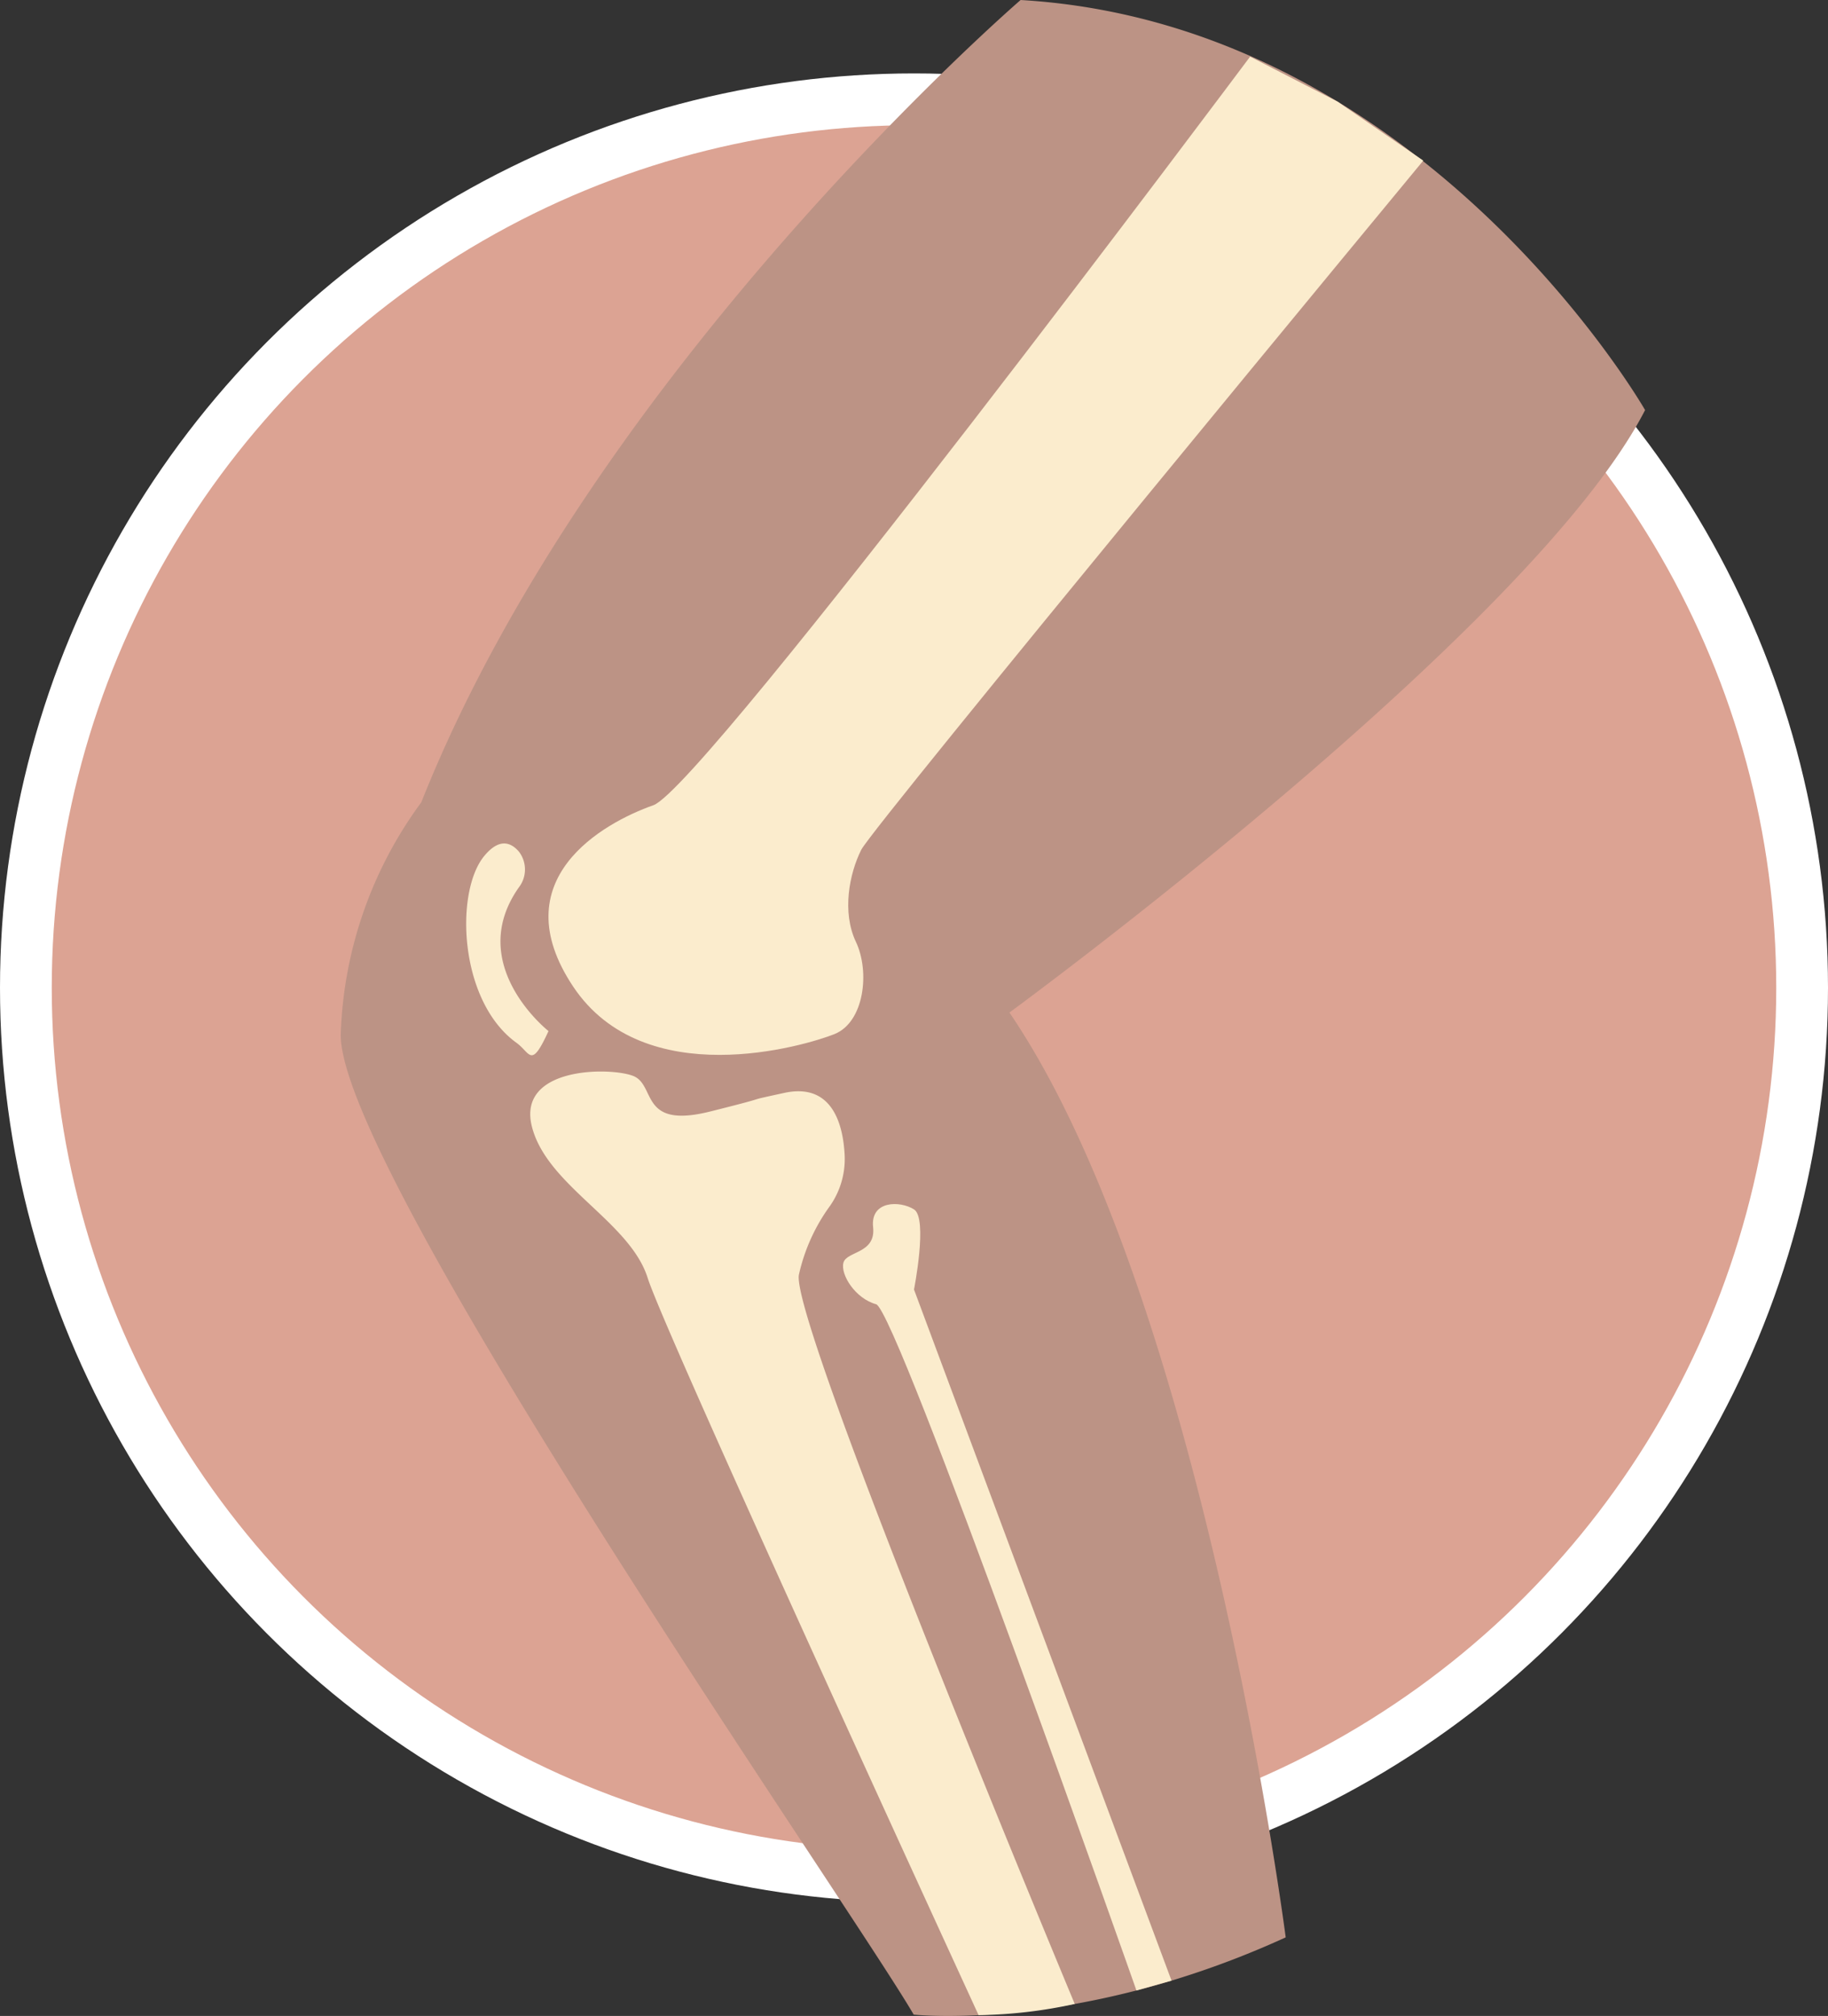
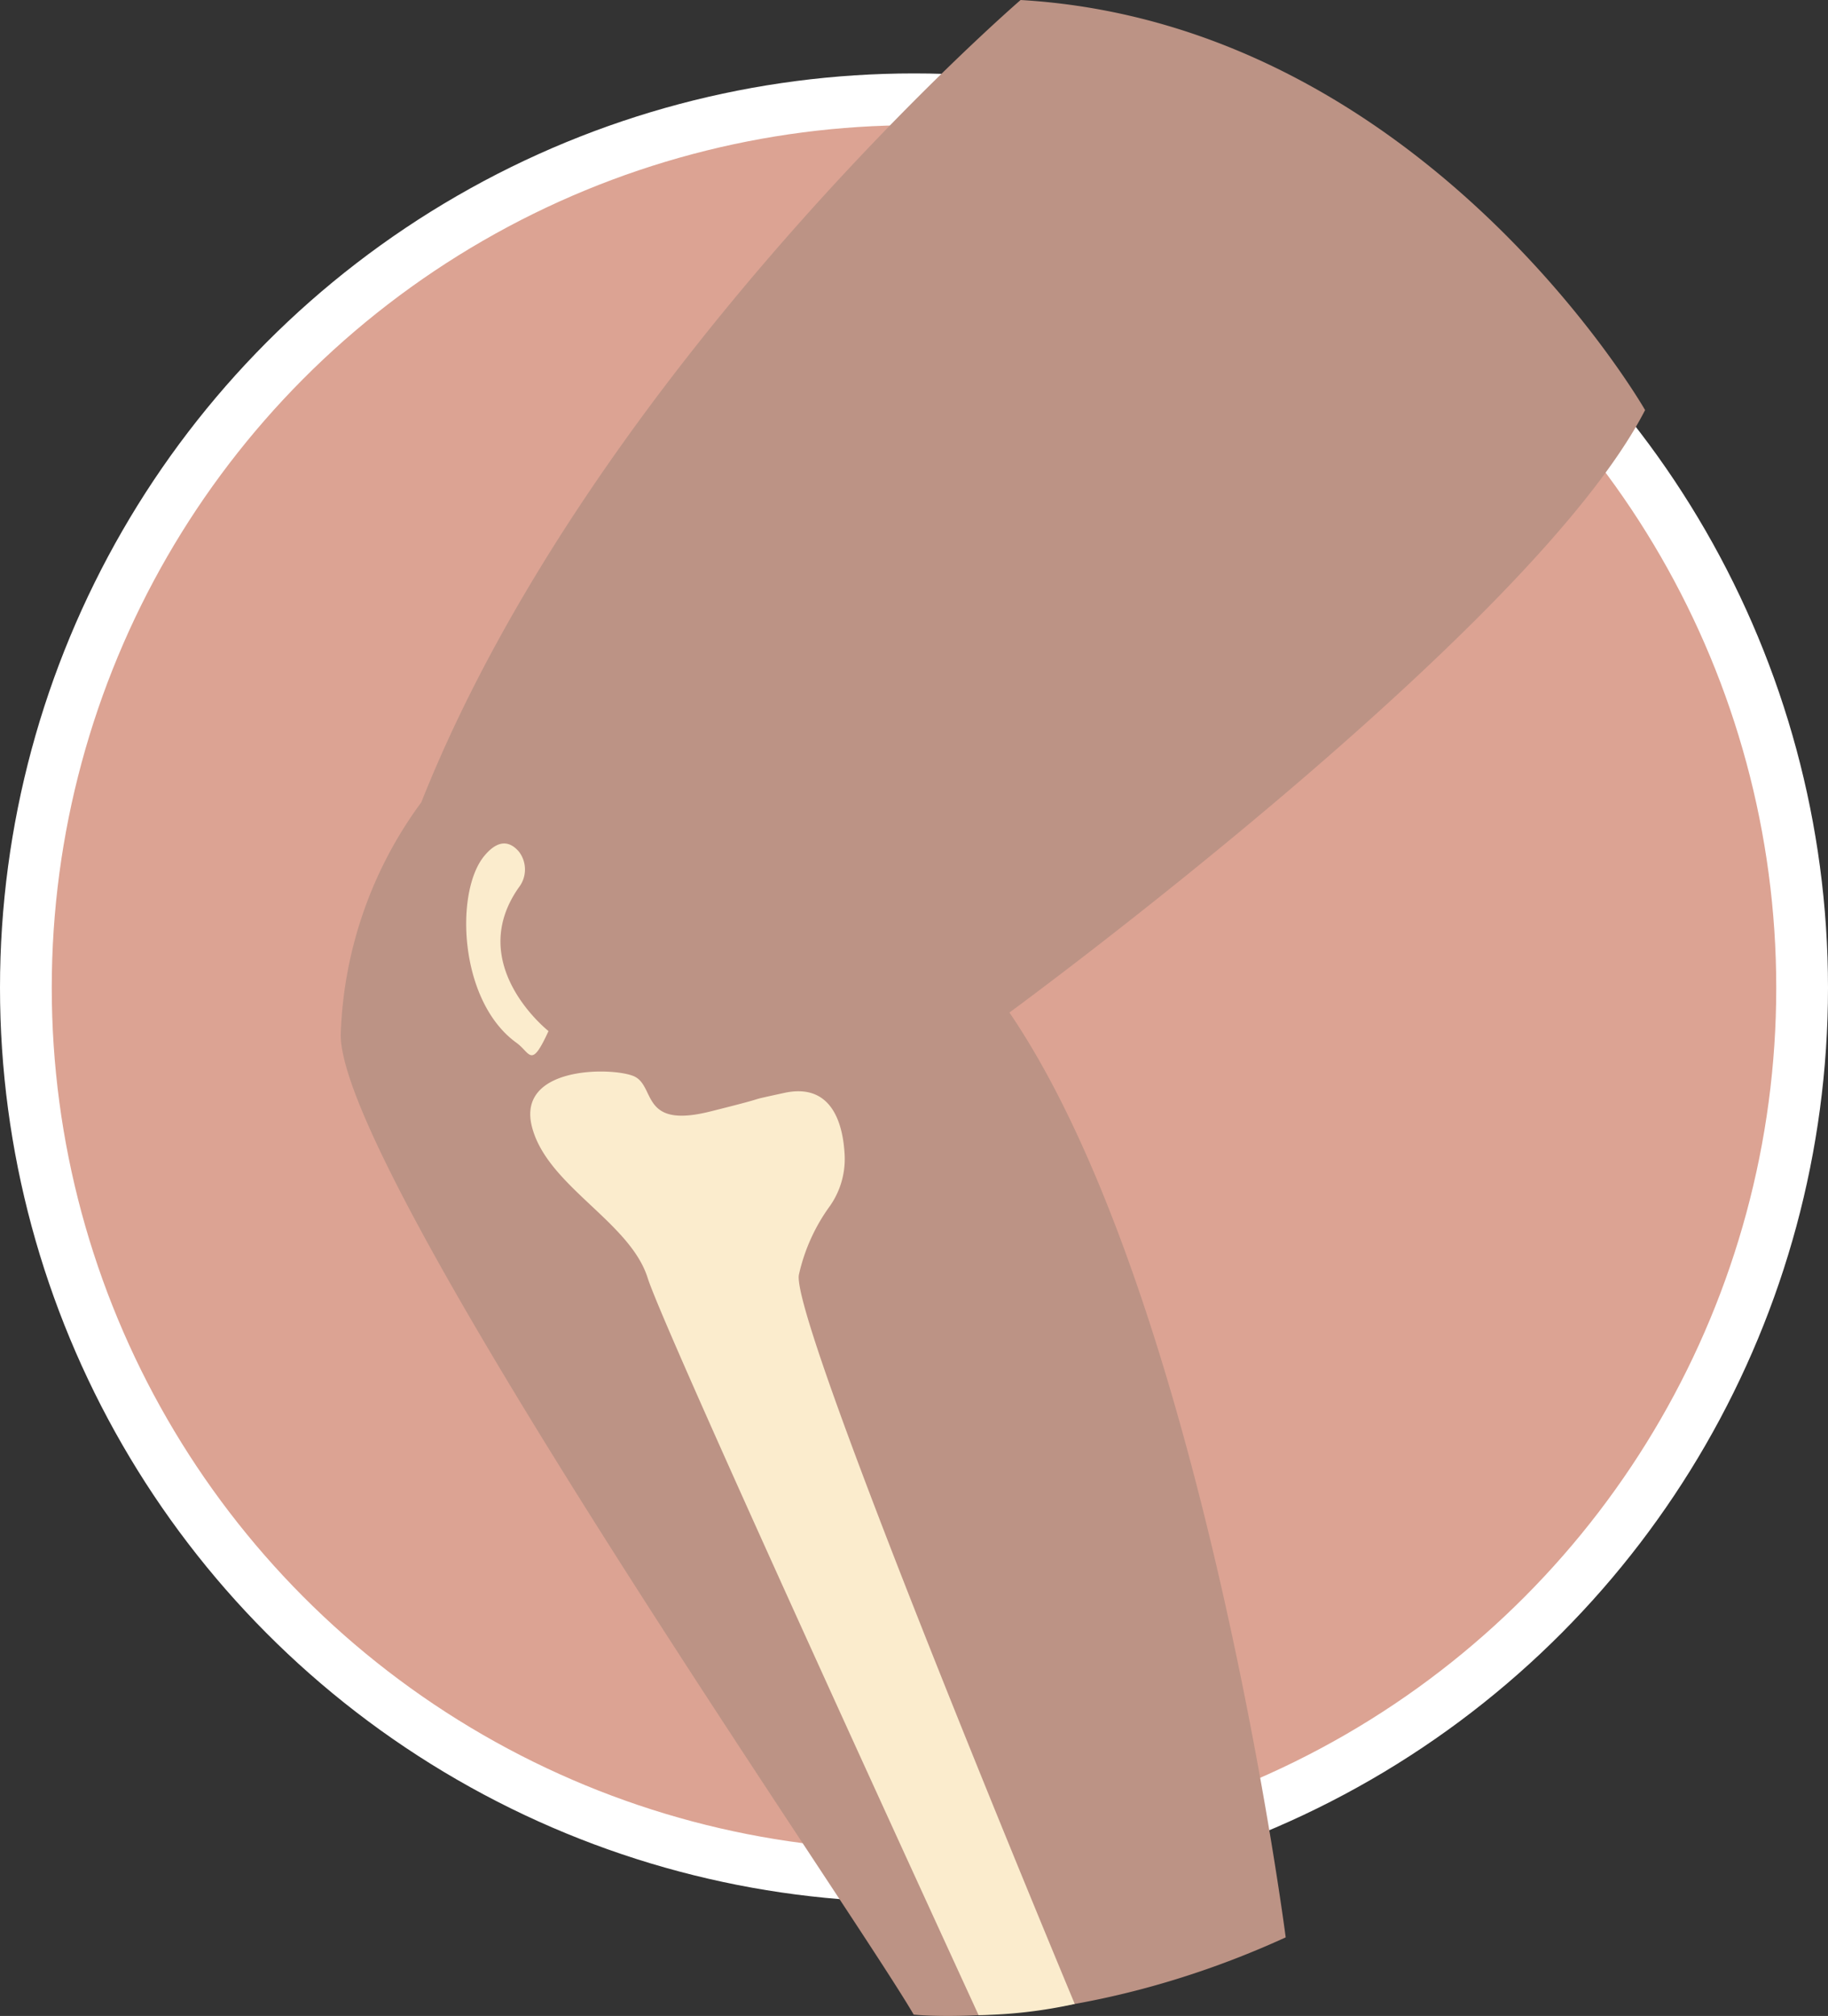
<svg xmlns="http://www.w3.org/2000/svg" viewBox="0 0 176.6 194.68">
  <rect x="0" y="0" width="176.6" height="194.68" fill="#333333" stroke="none" />
  <defs>
    <style>.cls-1{fill:#dca393;stroke:#fff;stroke-miterlimit:10;stroke-width:5px;}.cls-2{fill:#bc9385;}.cls-3{fill:#fff;}.cls-4{fill:#fbeccd;}</style>
  </defs>
  <g id="Слой_4" data-name="Слой 4">
    <circle class="cls-1" cx="88.3" cy="95.39" r="85.8" />
  </g>
  <g id="Слой_2" data-name="Слой 2">
    <path class="cls-2" d="M100.35,197.21s15.85,1.73,35.94-7.46c0,0-8-61.84-26.69-89.31,0,0,50.51-36.95,61.41-58.18,0,0-21.38-37.31-60.33-39.6,0,0-41.25,35.58-57.9,77.48A39.88,39.88,0,0,0,45,102.52C44.75,115.72,94.54,187.17,100.35,197.21Z" transform="translate(-12.08 -2.66)" />
    <path class="cls-3" d="M29.81,129.55" transform="translate(-12.08 -2.66)" />
  </g>
  <g id="Слой_3" data-name="Слой 3">
-     <path class="cls-4" d="M132.85,8.13l8.46,4.35,8.27,5.69S96.43,82.43,95.28,84.73s-1.88,6-.51,8.89.8,7.75-2.07,8.9-18.36,5.74-25.25-4.59,2.87-15.79,7.75-17.51S132.85,8.13,132.85,8.13Z" transform="translate(-12.08 -2.66)" />
    <path class="cls-4" d="M106.62,197.26a46,46,0,0,0,9.29-1.08S88.4,130.35,89.26,125.76a17.82,17.82,0,0,1,3-6.64,7.91,7.91,0,0,0,1.42-4.92c-.15-3-1.22-7-5.83-6s-.28.08-7.17,1.8-5.17-2.59-7.46-3.45-11.19-.86-9.76,4.88,9.47,9.18,11.19,14.64S106.62,197.26,106.62,197.26Z" transform="translate(-12.08 -2.66)" />
-     <path class="cls-4" d="M121.87,194.88l3.39-.95-24.88-66.74s1.36-6.88,0-7.74-4.23-.86-3.95,1.72-2.58,2.29-2.87,3.44,1.15,3.45,3.16,4S121.87,194.88,121.87,194.88Z" transform="translate(-12.08 -2.66)" />
    <path class="cls-4" d="M65.07,102.23s-8.14-6.4-2.86-13.88a2.83,2.83,0,0,0,0-3.45c-.76-.88-1.87-1.35-3.33.4C56,88.74,56.39,99.37,62,103.38,63.34,104.37,63.38,105.92,65.07,102.23Z" transform="translate(-12.08 -2.66)" />
  </g>
</svg>